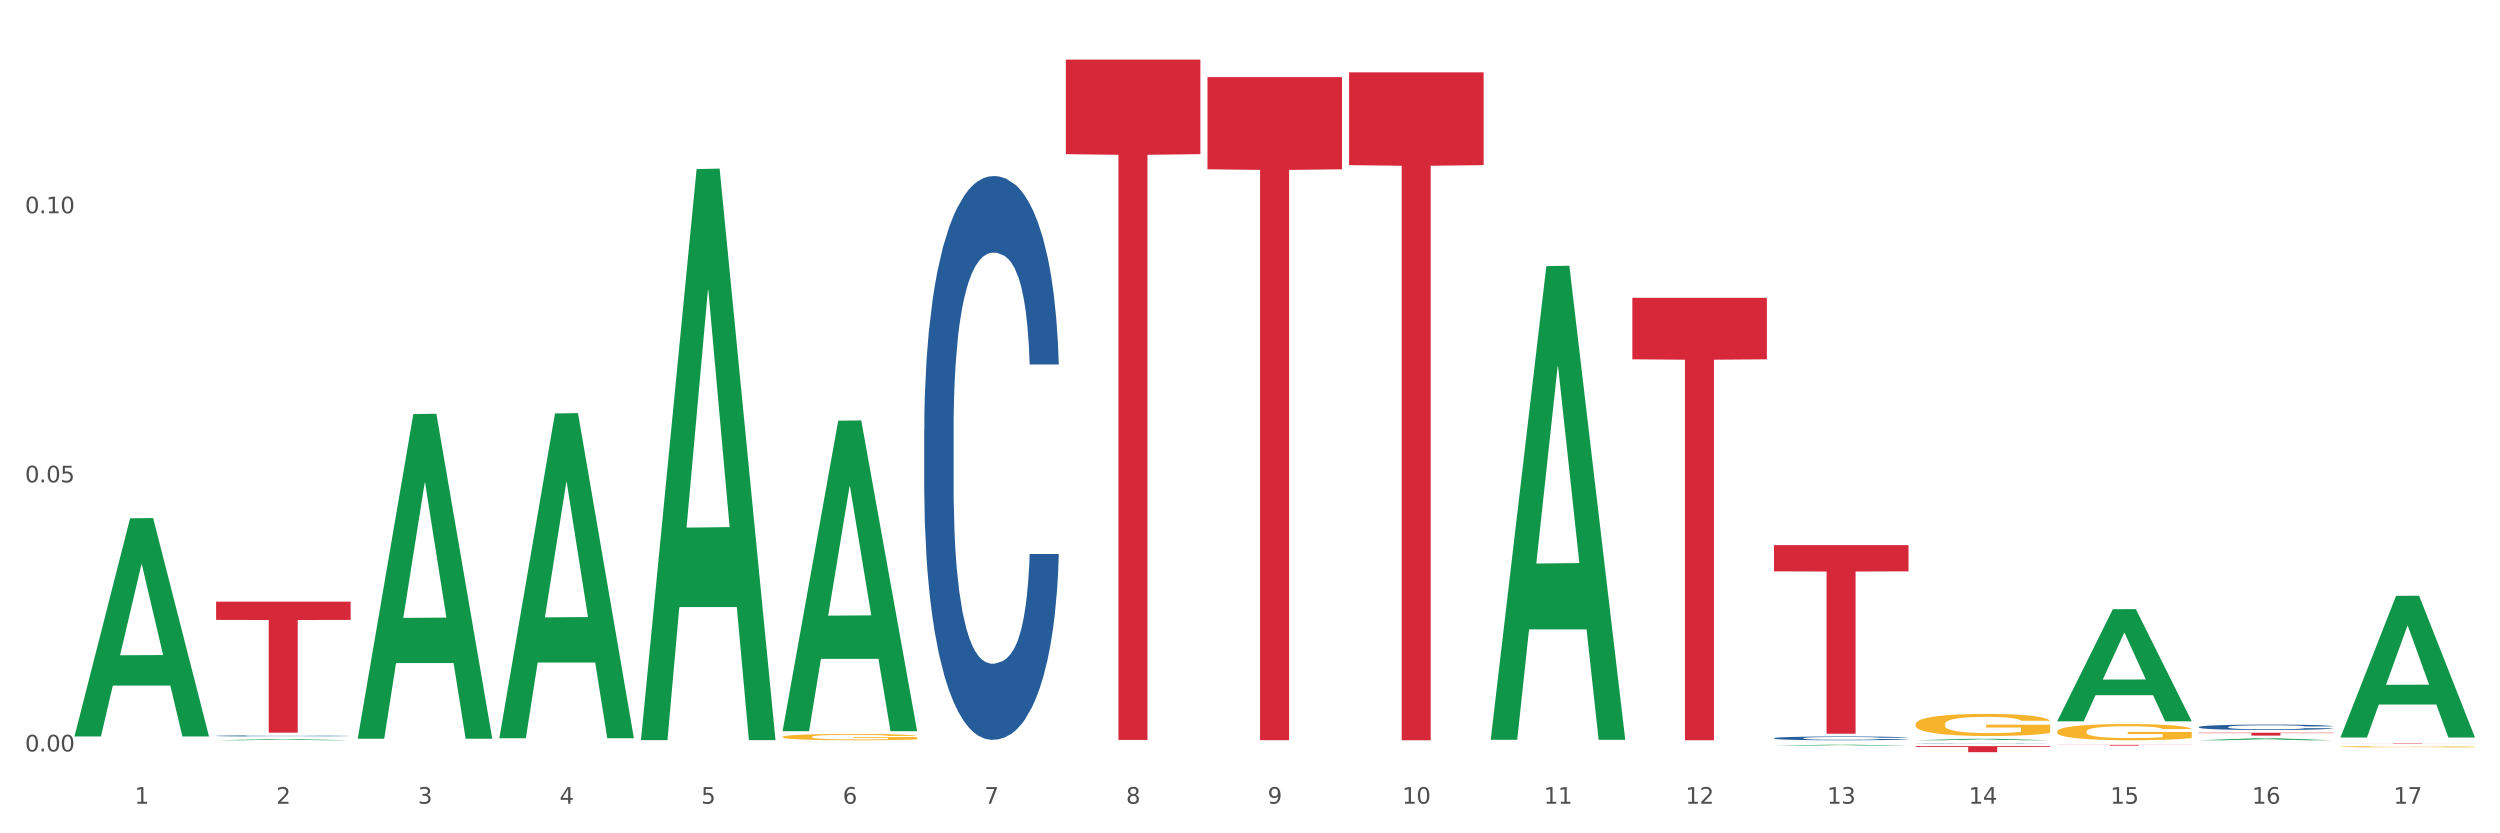
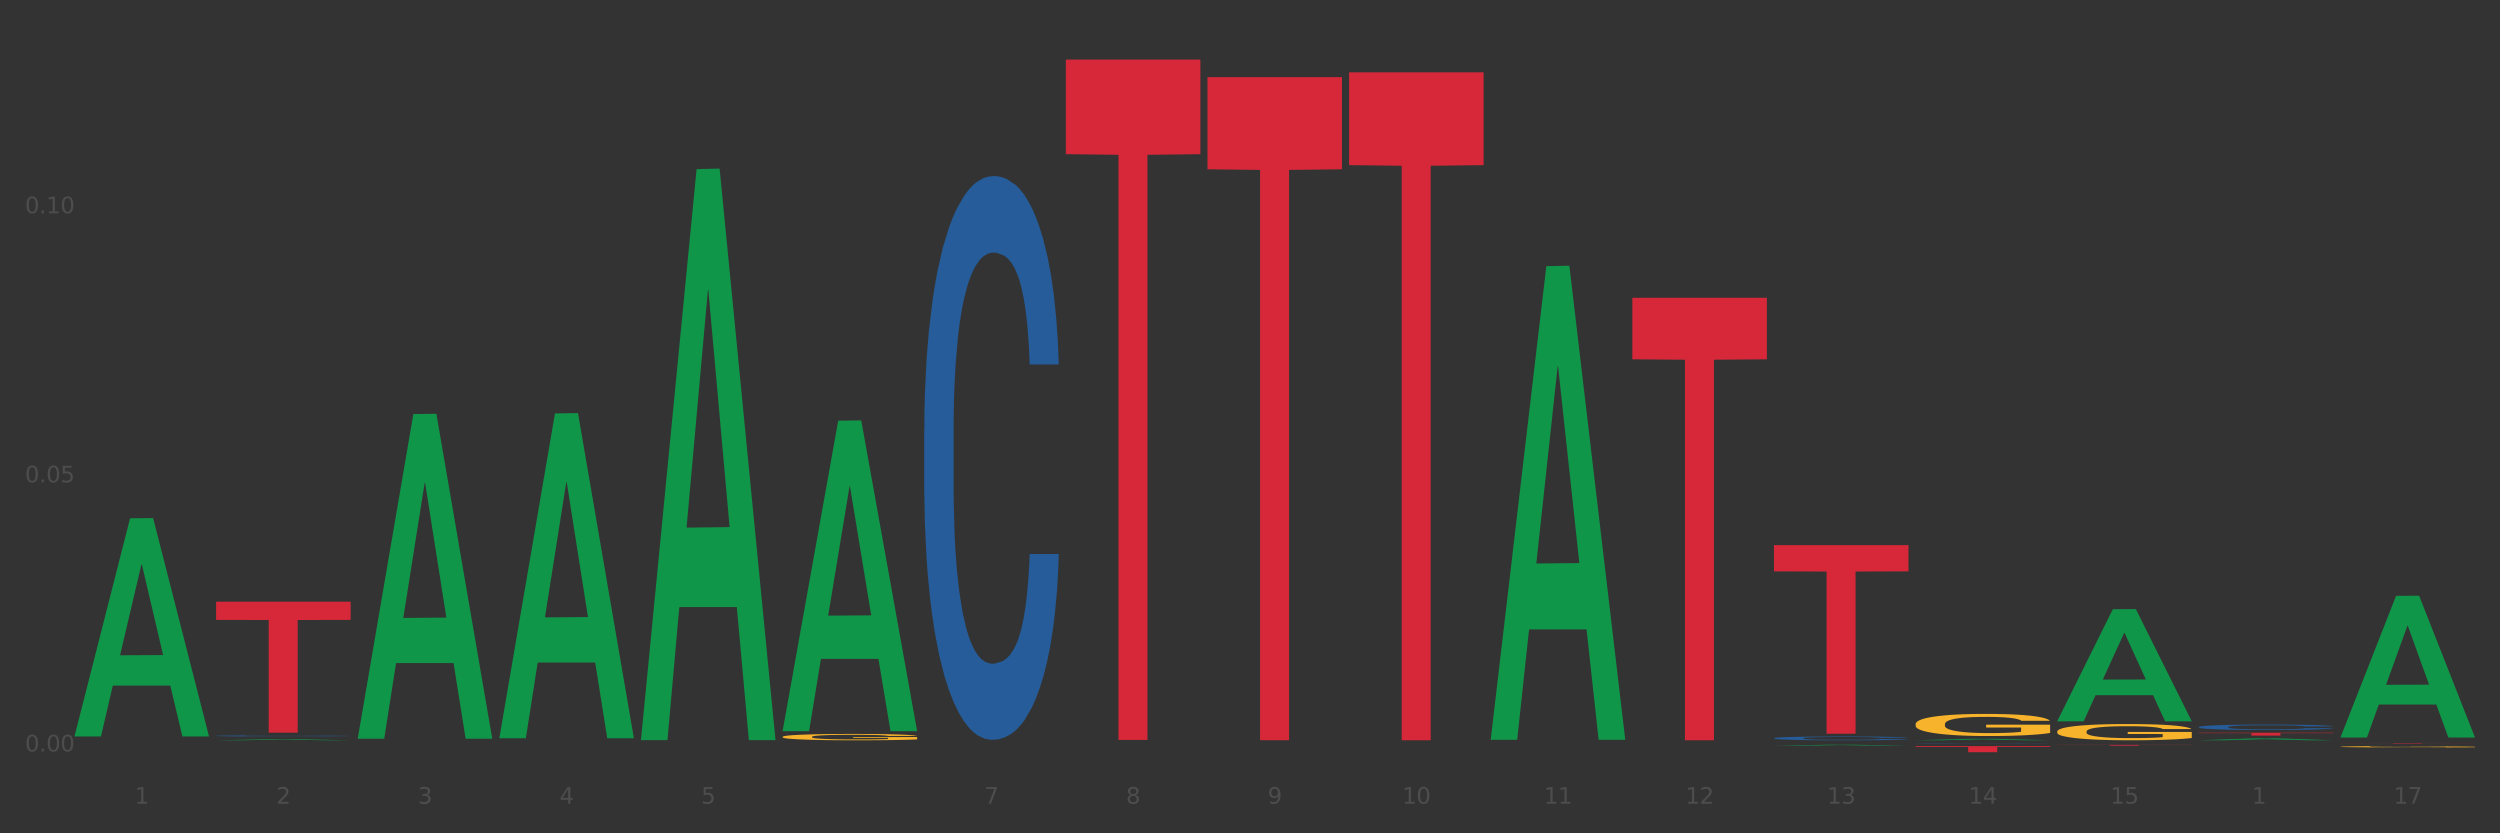
<svg xmlns="http://www.w3.org/2000/svg" xmlns:xlink="http://www.w3.org/1999/xlink" width="1080pt" height="360pt" viewBox="0 0 1080 360" version="1.1">
  <rect x="0" y="0" width="1080" height="360" fill="#333333" stroke="none" />
  <defs>
    <style type="text/css">*{stroke-linejoin: round; stroke-linecap: butt}</style>
  </defs>
  <g id="figure_1">
    <g id="patch_1">
-       <path d="M 0 360  L 1080 360  L 1080 0  L 0 0  z " style="fill: #ffffff; stroke: #ffffff; stroke-linejoin: miter" />
-     </g>
+       </g>
    <g id="axes_1">
      <g id="matplotlib.axis_1">
        <g id="xtick_1">
          <g id="text_1">
            <g style="fill: #4d4d4d" transform="translate(58.182 347.204) scale(0.096 -0.096)">
              <defs>
                <path id="DejaVuSans-31" d="M 794 531  L 1825 531  L 1825 4091  L 703 3866  L 703 4441  L 1819 4666  L 2450 4666  L 2450 531  L 3481 531  L 3481 0  L 794 0  L 794 531  z " transform="scale(0.016)" />
              </defs>
              <use xlink:href="#DejaVuSans-31" />
            </g>
          </g>
        </g>
        <g id="xtick_2">
          <g id="text_2">
            <g style="fill: #4d4d4d" transform="translate(119.364 347.204) scale(0.096 -0.096)">
              <defs>
                <path id="DejaVuSans-32" d="M 1228 531  L 3431 531  L 3431 0  L 469 0  L 469 531  Q 828 903 1448 1529  Q 2069 2156 2228 2338  Q 2531 2678 2651 2914  Q 2772 3150 2772 3378  Q 2772 3750 2511 3984  Q 2250 4219 1831 4219  Q 1534 4219 1204 4116  Q 875 4013 500 3803  L 500 4441  Q 881 4594 1212 4672  Q 1544 4750 1819 4750  Q 2544 4750 2975 4387  Q 3406 4025 3406 3419  Q 3406 3131 3298 2873  Q 3191 2616 2906 2266  Q 2828 2175 2409 1742  Q 1991 1309 1228 531  z " transform="scale(0.016)" />
              </defs>
              <use xlink:href="#DejaVuSans-32" />
            </g>
          </g>
        </g>
        <g id="xtick_3">
          <g id="text_3">
            <g style="fill: #4d4d4d" transform="translate(180.545 347.204) scale(0.096 -0.096)">
              <defs>
                <path id="DejaVuSans-33" d="M 2597 2516  Q 3050 2419 3304 2112  Q 3559 1806 3559 1356  Q 3559 666 3084 287  Q 2609 -91 1734 -91  Q 1441 -91 1130 -33  Q 819 25 488 141  L 488 750  Q 750 597 1062 519  Q 1375 441 1716 441  Q 2309 441 2620 675  Q 2931 909 2931 1356  Q 2931 1769 2642 2001  Q 2353 2234 1838 2234  L 1294 2234  L 1294 2753  L 1863 2753  Q 2328 2753 2575 2939  Q 2822 3125 2822 3475  Q 2822 3834 2567 4026  Q 2313 4219 1838 4219  Q 1578 4219 1281 4162  Q 984 4106 628 3988  L 628 4550  Q 988 4650 1302 4700  Q 1616 4750 1894 4750  Q 2613 4750 3031 4423  Q 3450 4097 3450 3541  Q 3450 3153 3228 2886  Q 3006 2619 2597 2516  z " transform="scale(0.016)" />
              </defs>
              <use xlink:href="#DejaVuSans-33" />
            </g>
          </g>
        </g>
        <g id="xtick_4">
          <g id="text_4">
            <g style="fill: #4d4d4d" transform="translate(241.726 347.204) scale(0.096 -0.096)">
              <defs>
                <path id="DejaVuSans-34" d="M 2419 4116  L 825 1625  L 2419 1625  L 2419 4116  z M 2253 4666  L 3047 4666  L 3047 1625  L 3713 1625  L 3713 1100  L 3047 1100  L 3047 0  L 2419 0  L 2419 1100  L 313 1100  L 313 1709  L 2253 4666  z " transform="scale(0.016)" />
              </defs>
              <use xlink:href="#DejaVuSans-34" />
            </g>
          </g>
        </g>
        <g id="xtick_5">
          <g id="text_5">
            <g style="fill: #4d4d4d" transform="translate(302.908 347.204) scale(0.096 -0.096)">
              <defs>
                <path id="DejaVuSans-35" d="M 691 4666  L 3169 4666  L 3169 4134  L 1269 4134  L 1269 2991  Q 1406 3038 1543 3061  Q 1681 3084 1819 3084  Q 2600 3084 3056 2656  Q 3513 2228 3513 1497  Q 3513 744 3044 326  Q 2575 -91 1722 -91  Q 1428 -91 1123 -41  Q 819 9 494 109  L 494 744  Q 775 591 1075 516  Q 1375 441 1709 441  Q 2250 441 2565 725  Q 2881 1009 2881 1497  Q 2881 1984 2565 2268  Q 2250 2553 1709 2553  Q 1456 2553 1204 2497  Q 953 2441 691 2322  L 691 4666  z " transform="scale(0.016)" />
              </defs>
              <use xlink:href="#DejaVuSans-35" />
            </g>
          </g>
        </g>
        <g id="xtick_6">
          <g id="text_6">
            <g style="fill: #4d4d4d" transform="translate(364.089 347.204) scale(0.096 -0.096)">
              <defs>
-                 <path id="DejaVuSans-36" d="M 2113 2584  Q 1688 2584 1439 2293  Q 1191 2003 1191 1497  Q 1191 994 1439 701  Q 1688 409 2113 409  Q 2538 409 2786 701  Q 3034 994 3034 1497  Q 3034 2003 2786 2293  Q 2538 2584 2113 2584  z M 3366 4563  L 3366 3988  Q 3128 4100 2886 4159  Q 2644 4219 2406 4219  Q 1781 4219 1451 3797  Q 1122 3375 1075 2522  Q 1259 2794 1537 2939  Q 1816 3084 2150 3084  Q 2853 3084 3261 2657  Q 3669 2231 3669 1497  Q 3669 778 3244 343  Q 2819 -91 2113 -91  Q 1303 -91 875 529  Q 447 1150 447 2328  Q 447 3434 972 4092  Q 1497 4750 2381 4750  Q 2619 4750 2861 4703  Q 3103 4656 3366 4563  z " transform="scale(0.016)" />
-               </defs>
+                 </defs>
              <use xlink:href="#DejaVuSans-36" />
            </g>
          </g>
        </g>
        <g id="xtick_7">
          <g id="text_7">
            <g style="fill: #4d4d4d" transform="translate(425.271 347.204) scale(0.096 -0.096)">
              <defs>
                <path id="DejaVuSans-37" d="M 525 4666  L 3525 4666  L 3525 4397  L 1831 0  L 1172 0  L 2766 4134  L 525 4134  L 525 4666  z " transform="scale(0.016)" />
              </defs>
              <use xlink:href="#DejaVuSans-37" />
            </g>
          </g>
        </g>
        <g id="xtick_8">
          <g id="text_8">
            <g style="fill: #4d4d4d" transform="translate(486.452 347.204) scale(0.096 -0.096)">
              <defs>
                <path id="DejaVuSans-38" d="M 2034 2216  Q 1584 2216 1326 1975  Q 1069 1734 1069 1313  Q 1069 891 1326 650  Q 1584 409 2034 409  Q 2484 409 2743 651  Q 3003 894 3003 1313  Q 3003 1734 2745 1975  Q 2488 2216 2034 2216  z M 1403 2484  Q 997 2584 770 2862  Q 544 3141 544 3541  Q 544 4100 942 4425  Q 1341 4750 2034 4750  Q 2731 4750 3128 4425  Q 3525 4100 3525 3541  Q 3525 3141 3298 2862  Q 3072 2584 2669 2484  Q 3125 2378 3379 2068  Q 3634 1759 3634 1313  Q 3634 634 3220 271  Q 2806 -91 2034 -91  Q 1263 -91 848 271  Q 434 634 434 1313  Q 434 1759 690 2068  Q 947 2378 1403 2484  z M 1172 3481  Q 1172 3119 1398 2916  Q 1625 2713 2034 2713  Q 2441 2713 2670 2916  Q 2900 3119 2900 3481  Q 2900 3844 2670 4047  Q 2441 4250 2034 4250  Q 1625 4250 1398 4047  Q 1172 3844 1172 3481  z " transform="scale(0.016)" />
              </defs>
              <use xlink:href="#DejaVuSans-38" />
            </g>
          </g>
        </g>
        <g id="xtick_9">
          <g id="text_9">
            <g style="fill: #4d4d4d" transform="translate(547.634 347.204) scale(0.096 -0.096)">
              <defs>
                <path id="DejaVuSans-39" d="M 703 97  L 703 672  Q 941 559 1184 500  Q 1428 441 1663 441  Q 2288 441 2617 861  Q 2947 1281 2994 2138  Q 2813 1869 2534 1725  Q 2256 1581 1919 1581  Q 1219 1581 811 2004  Q 403 2428 403 3163  Q 403 3881 828 4315  Q 1253 4750 1959 4750  Q 2769 4750 3195 4129  Q 3622 3509 3622 2328  Q 3622 1225 3098 567  Q 2575 -91 1691 -91  Q 1453 -91 1209 -44  Q 966 3 703 97  z M 1959 2075  Q 2384 2075 2632 2365  Q 2881 2656 2881 3163  Q 2881 3666 2632 3958  Q 2384 4250 1959 4250  Q 1534 4250 1286 3958  Q 1038 3666 1038 3163  Q 1038 2656 1286 2365  Q 1534 2075 1959 2075  z " transform="scale(0.016)" />
              </defs>
              <use xlink:href="#DejaVuSans-39" />
            </g>
          </g>
        </g>
        <g id="xtick_10">
          <g id="text_10">
            <g style="fill: #4d4d4d" transform="translate(605.761 347.204) scale(0.096 -0.096)">
              <defs>
                <path id="DejaVuSans-30" d="M 2034 4250  Q 1547 4250 1301 3770  Q 1056 3291 1056 2328  Q 1056 1369 1301 889  Q 1547 409 2034 409  Q 2525 409 2770 889  Q 3016 1369 3016 2328  Q 3016 3291 2770 3770  Q 2525 4250 2034 4250  z M 2034 4750  Q 2819 4750 3233 4129  Q 3647 3509 3647 2328  Q 3647 1150 3233 529  Q 2819 -91 2034 -91  Q 1250 -91 836 529  Q 422 1150 422 2328  Q 422 3509 836 4129  Q 1250 4750 2034 4750  z " transform="scale(0.016)" />
              </defs>
              <use xlink:href="#DejaVuSans-31" />
              <use xlink:href="#DejaVuSans-30" transform="translate(63.623 0)" />
            </g>
          </g>
        </g>
        <g id="xtick_11">
          <g id="text_11">
            <g style="fill: #4d4d4d" transform="translate(666.942 347.204) scale(0.096 -0.096)">
              <use xlink:href="#DejaVuSans-31" />
              <use xlink:href="#DejaVuSans-31" transform="translate(63.623 0)" />
            </g>
          </g>
        </g>
        <g id="xtick_12">
          <g id="text_12">
            <g style="fill: #4d4d4d" transform="translate(728.124 347.204) scale(0.096 -0.096)">
              <use xlink:href="#DejaVuSans-31" />
              <use xlink:href="#DejaVuSans-32" transform="translate(63.623 0)" />
            </g>
          </g>
        </g>
        <g id="xtick_13">
          <g id="text_13">
            <g style="fill: #4d4d4d" transform="translate(789.305 347.204) scale(0.096 -0.096)">
              <use xlink:href="#DejaVuSans-31" />
              <use xlink:href="#DejaVuSans-33" transform="translate(63.623 0)" />
            </g>
          </g>
        </g>
        <g id="xtick_14">
          <g id="text_14">
            <g style="fill: #4d4d4d" transform="translate(850.487 347.204) scale(0.096 -0.096)">
              <use xlink:href="#DejaVuSans-31" />
              <use xlink:href="#DejaVuSans-34" transform="translate(63.623 0)" />
            </g>
          </g>
        </g>
        <g id="xtick_15">
          <g id="text_15">
            <g style="fill: #4d4d4d" transform="translate(911.668 347.204) scale(0.096 -0.096)">
              <use xlink:href="#DejaVuSans-31" />
              <use xlink:href="#DejaVuSans-35" transform="translate(63.623 0)" />
            </g>
          </g>
        </g>
        <g id="xtick_16">
          <g id="text_16">
            <g style="fill: #4d4d4d" transform="translate(972.849 347.204) scale(0.096 -0.096)">
              <use xlink:href="#DejaVuSans-31" />
              <use xlink:href="#DejaVuSans-36" transform="translate(63.623 0)" />
            </g>
          </g>
        </g>
        <g id="xtick_17">
          <g id="text_17">
            <g style="fill: #4d4d4d" transform="translate(1034.031 347.204) scale(0.096 -0.096)">
              <use xlink:href="#DejaVuSans-31" />
              <use xlink:href="#DejaVuSans-37" transform="translate(63.623 0)" />
            </g>
          </g>
        </g>
        <g id="xtick_18" />
        <g id="xtick_19" />
        <g id="xtick_20" />
        <g id="xtick_21" />
        <g id="xtick_22" />
        <g id="xtick_23" />
        <g id="xtick_24" />
        <g id="xtick_25" />
        <g id="xtick_26" />
        <g id="xtick_27" />
        <g id="xtick_28" />
        <g id="xtick_29" />
        <g id="xtick_30" />
        <g id="xtick_31" />
        <g id="xtick_32" />
        <g id="xtick_33" />
      </g>
      <g id="matplotlib.axis_2">
        <g id="ytick_1">
          <g id="text_18">
            <g style="fill: #4d4d4d" transform="translate(10.8 324.628) scale(0.096 -0.096)">
              <defs>
                <path id="DejaVuSans-2e" d="M 684 794  L 1344 794  L 1344 0  L 684 0  L 684 794  z " transform="scale(0.016)" />
              </defs>
              <use xlink:href="#DejaVuSans-30" />
              <use xlink:href="#DejaVuSans-2e" transform="translate(63.623 0)" />
              <use xlink:href="#DejaVuSans-30" transform="translate(95.41 0)" />
              <use xlink:href="#DejaVuSans-30" transform="translate(159.033 0)" />
            </g>
          </g>
        </g>
        <g id="ytick_2">
          <g id="text_19">
            <g style="fill: #4d4d4d" transform="translate(10.8 208.379) scale(0.096 -0.096)">
              <use xlink:href="#DejaVuSans-30" />
              <use xlink:href="#DejaVuSans-2e" transform="translate(63.623 0)" />
              <use xlink:href="#DejaVuSans-30" transform="translate(95.41 0)" />
              <use xlink:href="#DejaVuSans-35" transform="translate(159.033 0)" />
            </g>
          </g>
        </g>
        <g id="ytick_3">
          <g id="text_20">
            <g style="fill: #4d4d4d" transform="translate(10.8 92.131) scale(0.096 -0.096)">
              <use xlink:href="#DejaVuSans-30" />
              <use xlink:href="#DejaVuSans-2e" transform="translate(63.623 0)" />
              <use xlink:href="#DejaVuSans-31" transform="translate(95.41 0)" />
              <use xlink:href="#DejaVuSans-30" transform="translate(159.033 0)" />
            </g>
          </g>
        </g>
        <g id="ytick_4" />
        <g id="ytick_5" />
        <g id="ytick_6" />
      </g>
      <g id="PolyCollection_1">
        <path d="M 32.175 317.978  L 32.235 317.889  L 56.203 223.898  L 66.15 223.81  L 90.297 318.155  L 78.793 318.155  L 73.58 296.186  L 48.833 296.186  L 48.653 296.54  L 43.62 318.155  L 32.175 318.155  L 32.175 317.978  L 51.949 283.075  L 70.464 282.986  L 61.296 243.919  L 61.176 243.742  L 61.056 244.008  L 51.889 282.986  L 51.949 283.075  L 32.175 317.978  z " clip-path="url(#p4efbfcfd0c)" style="fill: #109648" />
        <path d="M 1011.078 320.981  L 1069.2 320.981  L 1069.2 321.006  L 1046.337 321.006  L 1046.337 321.163  L 1033.803 321.163  L 1033.803 321.006  L 1011.078 321.006  L 1011.078 320.981  L 1011.078 320.981  z " clip-path="url(#p4efbfcfd0c)" style="fill: #d62839" />
        <path d="M 399.263 185.488  L 399.332 185.266  L 399.332 179.037  L 399.538 170.584  L 400.294 155.013  L 401.256 143.223  L 402.905 129.431  L 403.798 123.648  L 404.966 117.197  L 407.37 106.741  L 410.118 97.843  L 412.042 92.95  L 413.485 89.835  L 416.714 84.274  L 418.569 81.827  L 420.493 79.825  L 422.141 78.49  L 424.89 76.933  L 427.088 76.266  L 429.63 76.043  L 431.76 76.266  L 434.577 77.156  L 438.699 79.825  L 440.279 81.382  L 442.409 84.052  L 444.607 87.611  L 446.393 91.17  L 448.455 96.286  L 450.584 102.96  L 452.645 111.413  L 454.088 119.199  L 455.256 127.429  L 456.287 137.439  L 457.042 148.339  L 457.386 157.46  L 444.813 157.46  L 444.47 149.229  L 443.783 140.331  L 443.096 134.325  L 442.34 129.431  L 441.172 123.87  L 440.142 120.311  L 438.424 116.084  L 436.844 113.415  L 435.538 111.858  L 433.958 110.523  L 430.592 109.188  L 428.187 109.188  L 426.676 109.633  L 424.821 110.746  L 423.241 112.303  L 421.386 114.972  L 419.943 117.864  L 418.5 121.646  L 417.676 124.315  L 416.439 129.209  L 415.615 133.213  L 414.515 140.109  L 413.897 145.003  L 412.798 157.682  L 412.317 167.025  L 412.111 173.476  L 411.973 180.594  L 411.973 215.297  L 412.386 230.868  L 412.729 237.541  L 413.279 245.105  L 414.309 254.892  L 415.821 264.458  L 417.401 271.354  L 418.706 275.58  L 419.943 278.694  L 421.18 281.141  L 422.691 283.366  L 423.928 284.701  L 425.783 286.035  L 427.981 286.703  L 429.699 286.703  L 433.203 285.59  L 434.783 284.478  L 436.294 282.921  L 437.943 280.474  L 439.248 277.805  L 440.004 275.803  L 441.241 271.576  L 442.203 267.127  L 443.027 262.011  L 443.577 257.562  L 444.195 250.888  L 444.676 243.325  L 444.813 239.321  L 457.386 239.321  L 457.111 247.329  L 456.63 255.115  L 455.668 265.57  L 454.913 271.576  L 453.745 278.917  L 452.508 285.145  L 450.79 292.041  L 449.21 297.158  L 447.561 301.607  L 445.775 305.611  L 442.546 311.172  L 441.378 312.729  L 438.905 315.399  L 436.981 316.956  L 434.164 318.513  L 431.279 319.403  L 428.256 319.625  L 425.577 319.18  L 422.622 317.845  L 420.767 316.511  L 418.706 314.509  L 416.302 311.394  L 414.035 307.613  L 411.905 303.164  L 409.912 298.048  L 408.057 292.264  L 405.653 282.699  L 403.867 273.356  L 402.561 264.68  L 401.668 257.339  L 400.775 247.997  L 400.294 241.545  L 399.538 225.974  L 399.263 211.515  L 399.263 185.488  z " clip-path="url(#p4efbfcfd0c)" style="fill: #255c99" />
        <path d="M 93.356 317.897  L 93.425 317.897  L 93.425 317.885  L 93.631 317.868  L 94.387 317.838  L 95.349 317.815  L 96.998 317.789  L 97.891 317.777  L 99.059 317.765  L 101.463 317.745  L 104.211 317.728  L 106.135 317.718  L 107.578 317.712  L 110.807 317.701  L 112.662 317.697  L 114.585 317.693  L 116.234 317.69  L 118.982 317.687  L 121.181 317.686  L 123.723 317.685  L 125.853 317.686  L 128.67 317.688  L 132.792 317.693  L 134.372 317.696  L 136.502 317.701  L 138.7 317.708  L 140.486 317.715  L 142.547 317.725  L 144.677 317.737  L 146.738 317.754  L 148.181 317.769  L 149.349 317.785  L 150.38 317.804  L 151.135 317.825  L 151.479 317.843  L 138.906 317.843  L 138.563 317.827  L 137.876 317.81  L 137.189 317.798  L 136.433 317.789  L 135.265 317.778  L 134.234 317.771  L 132.517 317.763  L 130.937 317.758  L 129.631 317.755  L 128.051 317.752  L 124.685 317.75  L 122.28 317.75  L 120.769 317.75  L 118.914 317.753  L 117.334 317.756  L 115.479 317.761  L 114.036 317.766  L 112.593 317.774  L 111.769 317.779  L 110.532 317.788  L 109.708 317.796  L 108.608 317.809  L 107.99 317.819  L 106.891 317.843  L 106.41 317.861  L 106.204 317.874  L 106.066 317.888  L 106.066 317.955  L 106.479 317.985  L 106.822 317.998  L 107.372 318.012  L 108.402 318.031  L 109.914 318.05  L 111.494 318.063  L 112.799 318.071  L 114.036 318.077  L 115.273 318.082  L 116.784 318.087  L 118.021 318.089  L 119.876 318.092  L 122.074 318.093  L 123.792 318.093  L 127.295 318.091  L 128.876 318.089  L 130.387 318.086  L 132.036 318.081  L 133.341 318.076  L 134.097 318.072  L 135.334 318.064  L 136.296 318.055  L 137.12 318.045  L 137.67 318.037  L 138.288 318.024  L 138.769 318.009  L 138.906 318.001  L 151.479 318.001  L 151.204 318.017  L 150.723 318.032  L 149.761 318.052  L 149.005 318.064  L 147.838 318.078  L 146.601 318.09  L 144.883 318.103  L 143.303 318.113  L 141.654 318.122  L 139.868 318.13  L 136.639 318.14  L 135.471 318.143  L 132.998 318.149  L 131.074 318.152  L 128.257 318.155  L 125.372 318.156  L 122.349 318.157  L 119.669 318.156  L 116.715 318.153  L 114.86 318.151  L 112.799 318.147  L 110.395 318.141  L 108.127 318.133  L 105.998 318.125  L 104.005 318.115  L 102.15 318.104  L 99.746 318.085  L 97.959 318.067  L 96.654 318.05  L 95.761 318.036  L 94.868 318.018  L 94.387 318.006  L 93.631 317.975  L 93.356 317.948  L 93.356 317.897  z " clip-path="url(#p4efbfcfd0c)" style="fill: #255c99" />
        <path d="M 338.082 318.329  L 338.151 318.327  L 338.151 318.237  L 338.288 318.16  L 338.974 317.972  L 340.003 317.818  L 340.758 317.735  L 341.513 317.668  L 342.405 317.6  L 343.503 317.53  L 345.493 317.428  L 346.728 317.376  L 348.238 317.321  L 350.983 317.241  L 352.973 317.196  L 355.032 317.159  L 358.394 317.114  L 360.59 317.094  L 362.923 317.079  L 365.737 317.069  L 367.864 317.066  L 372.53 317.074  L 376.51 317.096  L 378.431 317.114  L 380.902 317.144  L 382.206 317.164  L 384.333 317.203  L 386.529 317.256  L 388.038 317.301  L 390.303 317.386  L 392.019 317.471  L 393.597 317.575  L 394.42 317.648  L 395.038 317.715  L 395.587 317.793  L 396.136 317.915  L 383.784 317.915  L 383.304 317.828  L 382.549 317.745  L 381.451 317.665  L 380.49 317.615  L 378.843 317.553  L 377.334 317.513  L 375.755 317.483  L 373.834 317.458  L 372.324 317.446  L 370.197 317.436  L 366.011 317.438  L 363.198 317.458  L 361.276 317.483  L 360.041 317.506  L 358.943 317.53  L 357.708 317.565  L 356.267 317.618  L 355.237 317.665  L 354.208 317.725  L 353.385 317.785  L 352.63 317.855  L 352.012 317.93  L 351.532 318.007  L 351.12 318.102  L 350.777 318.259  L 350.777 318.601  L 350.914 318.679  L 351.257 318.781  L 351.669 318.859  L 352.355 318.951  L 352.973 319.013  L 354.139 319.103  L 355.443 319.178  L 356.473 319.225  L 357.502 319.265  L 359.286 319.32  L 361.276 319.365  L 362.992 319.393  L 365.325 319.418  L 366.903 319.428  L 368.276 319.433  L 371.638 319.433  L 374.04 319.425  L 376.716 319.408  L 378.775 319.385  L 380.49 319.358  L 382.412 319.313  L 383.647 319.27  L 383.647 318.749  L 368.55 318.746  L 368.55 318.399  L 396.204 318.399  L 396.204 319.418  L 395.038 319.47  L 393.734 319.518  L 392.362 319.56  L 390.303 319.612  L 387.833 319.662  L 385.637 319.697  L 383.304 319.727  L 380.559 319.755  L 376.99 319.78  L 374.795 319.79  L 372.05 319.797  L 368.824 319.8  L 366.011 319.795  L 363.266 319.782  L 360.384 319.76  L 357.571 319.727  L 355.443 319.695  L 353.316 319.655  L 351.052 319.602  L 349.267 319.552  L 347.895 319.508  L 346.385 319.45  L 344.738 319.375  L 343.503 319.308  L 342.405 319.238  L 341.239 319.148  L 340.415 319.071  L 339.592 318.973  L 339.111 318.901  L 338.562 318.789  L 338.151 318.631  L 338.082 318.329  z " clip-path="url(#p4efbfcfd0c)" style="fill: #f7b32b" />
        <path d="M 1011.078 322.594  L 1011.146 322.593  L 1011.146 322.575  L 1011.284 322.56  L 1011.97 322.523  L 1012.999 322.493  L 1013.754 322.476  L 1014.509 322.463  L 1015.401 322.45  L 1016.499 322.436  L 1018.489 322.416  L 1019.724 322.405  L 1021.234 322.395  L 1023.978 322.379  L 1025.969 322.37  L 1028.027 322.363  L 1031.39 322.354  L 1033.585 322.35  L 1035.919 322.347  L 1038.732 322.345  L 1040.859 322.344  L 1045.526 322.346  L 1049.506 322.35  L 1051.427 322.354  L 1053.897 322.36  L 1055.201 322.364  L 1057.328 322.371  L 1059.524 322.382  L 1061.034 322.391  L 1063.299 322.407  L 1065.014 322.424  L 1066.592 322.445  L 1067.416 322.459  L 1068.033 322.472  L 1068.582 322.488  L 1069.131 322.512  L 1056.78 322.512  L 1056.299 322.495  L 1055.544 322.478  L 1054.446 322.463  L 1053.486 322.453  L 1051.839 322.44  L 1050.329 322.433  L 1048.751 322.427  L 1046.829 322.422  L 1045.32 322.419  L 1043.192 322.417  L 1039.007 322.418  L 1036.193 322.422  L 1034.272 322.427  L 1033.037 322.431  L 1031.939 322.436  L 1030.703 322.443  L 1029.262 322.453  L 1028.233 322.463  L 1027.204 322.474  L 1026.38 322.486  L 1025.625 322.5  L 1025.008 322.515  L 1024.527 322.53  L 1024.116 322.549  L 1023.773 322.58  L 1023.773 322.647  L 1023.91 322.663  L 1024.253 322.683  L 1024.665 322.698  L 1025.351 322.716  L 1025.969 322.729  L 1027.135 322.746  L 1028.439 322.761  L 1029.468 322.771  L 1030.498 322.778  L 1032.282 322.789  L 1034.272 322.798  L 1035.987 322.804  L 1038.32 322.809  L 1039.899 322.811  L 1041.271 322.811  L 1044.634 322.811  L 1047.035 322.81  L 1049.712 322.807  L 1051.77 322.802  L 1053.486 322.797  L 1055.407 322.788  L 1056.642 322.779  L 1056.642 322.676  L 1041.546 322.676  L 1041.546 322.607  L 1069.2 322.607  L 1069.2 322.809  L 1068.033 322.819  L 1066.73 322.828  L 1065.357 322.837  L 1063.299 322.847  L 1060.828 322.857  L 1058.632 322.864  L 1056.299 322.87  L 1053.554 322.875  L 1049.986 322.88  L 1047.79 322.882  L 1045.045 322.883  L 1041.82 322.884  L 1039.007 322.883  L 1036.262 322.88  L 1033.38 322.876  L 1030.566 322.87  L 1028.439 322.863  L 1026.312 322.855  L 1024.047 322.845  L 1022.263 322.835  L 1020.891 322.826  L 1019.381 322.815  L 1017.734 322.8  L 1016.499 322.787  L 1015.401 322.773  L 1014.234 322.755  L 1013.411 322.74  L 1012.587 322.721  L 1012.107 322.707  L 1011.558 322.684  L 1011.146 322.653  L 1011.078 322.594  z " clip-path="url(#p4efbfcfd0c)" style="fill: #f7b32b" />
        <path d="M 888.715 316.026  L 888.783 316.02  L 888.783 315.789  L 888.921 315.591  L 889.607 315.11  L 890.636 314.713  L 891.391 314.502  L 892.146 314.329  L 893.038 314.156  L 894.136 313.976  L 896.126 313.714  L 897.361 313.579  L 898.871 313.438  L 901.616 313.233  L 903.606 313.118  L 905.664 313.022  L 909.027 312.906  L 911.223 312.855  L 913.556 312.817  L 916.369 312.791  L 918.497 312.785  L 923.163 312.804  L 927.143 312.861  L 929.064 312.906  L 931.535 312.983  L 932.838 313.034  L 934.966 313.137  L 937.162 313.272  L 938.671 313.387  L 940.936 313.605  L 942.651 313.822  L 944.23 314.092  L 945.053 314.277  L 945.671 314.45  L 946.22 314.649  L 946.769 314.963  L 934.417 314.963  L 933.936 314.739  L 933.182 314.527  L 932.084 314.322  L 931.123 314.194  L 929.476 314.034  L 927.966 313.931  L 926.388 313.854  L 924.467 313.79  L 922.957 313.758  L 920.83 313.733  L 916.644 313.739  L 913.83 313.79  L 911.909 313.854  L 910.674 313.912  L 909.576 313.976  L 908.341 314.066  L 906.899 314.2  L 905.87 314.322  L 904.841 314.476  L 904.017 314.63  L 903.263 314.809  L 902.645 315.001  L 902.165 315.2  L 901.753 315.443  L 901.41 315.847  L 901.41 316.725  L 901.547 316.923  L 901.89 317.186  L 902.302 317.384  L 902.988 317.621  L 903.606 317.782  L 904.772 318.012  L 906.076 318.204  L 907.105 318.326  L 908.135 318.429  L 909.919 318.57  L 911.909 318.685  L 913.624 318.755  L 915.958 318.819  L 917.536 318.845  L 918.908 318.858  L 922.271 318.858  L 924.672 318.839  L 927.349 318.794  L 929.407 318.736  L 931.123 318.666  L 933.044 318.55  L 934.279 318.441  L 934.279 317.103  L 919.183 317.096  L 919.183 316.206  L 946.837 316.206  L 946.837 318.819  L 945.671 318.954  L 944.367 319.076  L 942.994 319.185  L 940.936 319.319  L 938.465 319.447  L 936.269 319.537  L 933.936 319.614  L 931.191 319.684  L 927.623 319.748  L 925.427 319.774  L 922.682 319.793  L 919.457 319.8  L 916.644 319.787  L 913.899 319.755  L 911.017 319.697  L 908.203 319.614  L 906.076 319.531  L 903.949 319.428  L 901.684 319.294  L 899.9 319.165  L 898.528 319.05  L 897.018 318.903  L 895.371 318.711  L 894.136 318.538  L 893.038 318.358  L 891.871 318.128  L 891.048 317.929  L 890.224 317.679  L 889.744 317.493  L 889.195 317.205  L 888.783 316.801  L 888.715 316.026  z " clip-path="url(#p4efbfcfd0c)" style="fill: #f7b32b" />
        <path d="M 827.533 312.824  L 827.602 312.816  L 827.602 312.501  L 827.739 312.231  L 828.425 311.576  L 829.455 311.035  L 830.21 310.746  L 830.964 310.511  L 831.857 310.275  L 832.954 310.03  L 834.945 309.672  L 836.18 309.489  L 837.689 309.297  L 840.434 309.018  L 842.424 308.86  L 844.483 308.729  L 847.845 308.572  L 850.041 308.502  L 852.374 308.45  L 855.188 308.415  L 857.315 308.406  L 861.981 308.433  L 865.961 308.511  L 867.883 308.572  L 870.353 308.677  L 871.657 308.747  L 873.784 308.887  L 875.98 309.07  L 877.49 309.227  L 879.754 309.524  L 881.47 309.821  L 883.048 310.188  L 883.872 310.441  L 884.489 310.677  L 885.038 310.947  L 885.587 311.375  L 873.235 311.375  L 872.755 311.069  L 872 310.781  L 870.902 310.502  L 869.941 310.327  L 868.295 310.109  L 866.785 309.969  L 865.207 309.865  L 863.285 309.777  L 861.775 309.734  L 859.648 309.699  L 855.462 309.707  L 852.649 309.777  L 850.727 309.865  L 849.492 309.943  L 848.394 310.03  L 847.159 310.153  L 845.718 310.336  L 844.689 310.502  L 843.659 310.711  L 842.836 310.921  L 842.081 311.166  L 841.464 311.427  L 840.983 311.698  L 840.571 312.03  L 840.228 312.58  L 840.228 313.776  L 840.366 314.047  L 840.709 314.405  L 841.12 314.675  L 841.807 314.999  L 842.424 315.217  L 843.591 315.531  L 844.895 315.793  L 845.924 315.959  L 846.953 316.099  L 848.737 316.291  L 850.727 316.448  L 852.443 316.544  L 854.776 316.631  L 856.354 316.666  L 857.727 316.684  L 861.089 316.684  L 863.491 316.658  L 866.167 316.596  L 868.226 316.518  L 869.941 316.422  L 871.863 316.265  L 873.098 316.116  L 873.098 314.291  L 858.001 314.283  L 858.001 313.069  L 885.656 313.069  L 885.656 316.631  L 884.489 316.815  L 883.185 316.981  L 881.813 317.129  L 879.754 317.312  L 877.284 317.487  L 875.088 317.609  L 872.755 317.714  L 870.01 317.81  L 866.442 317.897  L 864.246 317.932  L 861.501 317.958  L 858.276 317.967  L 855.462 317.95  L 852.717 317.906  L 849.835 317.827  L 847.022 317.714  L 844.895 317.6  L 842.767 317.461  L 840.503 317.277  L 838.719 317.103  L 837.346 316.946  L 835.837 316.745  L 834.19 316.483  L 832.954 316.247  L 831.857 316.003  L 830.69 315.688  L 829.867 315.418  L 829.043 315.077  L 828.563 314.824  L 828.014 314.431  L 827.602 313.881  L 827.533 312.824  z " clip-path="url(#p4efbfcfd0c)" style="fill: #f7b32b" />
        <path d="M 827.533 321.054  L 827.602 321.054  L 827.602 321.05  L 827.808 321.044  L 828.564 321.033  L 829.526 321.026  L 831.175 321.016  L 832.068 321.012  L 833.236 321.008  L 835.64 321.001  L 838.388 320.995  L 840.312 320.992  L 841.755 320.99  L 844.984 320.986  L 846.839 320.984  L 848.762 320.983  L 850.411 320.982  L 853.159 320.981  L 855.358 320.981  L 857.9 320.981  L 860.03 320.981  L 862.847 320.981  L 866.969 320.983  L 868.549 320.984  L 870.679 320.986  L 872.877 320.988  L 874.663 320.991  L 876.724 320.994  L 878.854 320.999  L 880.915 321.004  L 882.358 321.009  L 883.526 321.015  L 884.557 321.022  L 885.312 321.029  L 885.656 321.035  L 873.083 321.035  L 872.74 321.03  L 872.053 321.024  L 871.366 321.02  L 870.61 321.016  L 869.442 321.013  L 868.411 321.01  L 866.694 321.007  L 865.114 321.006  L 863.808 321.005  L 862.228 321.004  L 858.862 321.003  L 856.457 321.003  L 854.946 321.003  L 853.091 321.004  L 851.511 321.005  L 849.656 321.007  L 848.213 321.009  L 846.77 321.011  L 845.946 321.013  L 844.709 321.016  L 843.885 321.019  L 842.785 321.023  L 842.167 321.027  L 841.068 321.035  L 840.587 321.042  L 840.381 321.046  L 840.243 321.051  L 840.243 321.074  L 840.656 321.084  L 840.999 321.089  L 841.549 321.094  L 842.579 321.1  L 844.091 321.107  L 845.671 321.111  L 846.976 321.114  L 848.213 321.116  L 849.45 321.118  L 850.961 321.12  L 852.198 321.12  L 854.053 321.121  L 856.251 321.122  L 857.969 321.122  L 861.472 321.121  L 863.053 321.12  L 864.564 321.119  L 866.213 321.118  L 867.518 321.116  L 868.274 321.114  L 869.511 321.112  L 870.472 321.109  L 871.297 321.105  L 871.847 321.102  L 872.465 321.098  L 872.946 321.093  L 873.083 321.09  L 885.656 321.09  L 885.381 321.095  L 884.9 321.101  L 883.938 321.108  L 883.182 321.112  L 882.015 321.117  L 880.778 321.121  L 879.06 321.125  L 877.48 321.129  L 875.831 321.132  L 874.045 321.134  L 870.816 321.138  L 869.648 321.139  L 867.175 321.141  L 865.251 321.142  L 862.434 321.143  L 859.549 321.144  L 856.526 321.144  L 853.846 321.144  L 850.892 321.143  L 849.037 321.142  L 846.976 321.14  L 844.572 321.138  L 842.304 321.136  L 840.175 321.133  L 838.182 321.129  L 836.327 321.125  L 833.923 321.119  L 832.136 321.113  L 830.831 321.107  L 829.938 321.102  L 829.045 321.096  L 828.564 321.091  L 827.808 321.081  L 827.533 321.071  L 827.533 321.054  z " clip-path="url(#p4efbfcfd0c)" style="fill: #255c99" />
        <path d="M 93.356 259.931  L 151.479 259.931  L 151.479 267.793  L 128.615 267.846  L 128.615 316.505  L 116.082 316.505  L 116.082 267.846  L 93.356 267.793  L 93.356 259.984  L 93.356 259.931  z " clip-path="url(#p4efbfcfd0c)" style="fill: #d62839" />
        <path d="M 521.626 33.331  L 579.749 33.331  L 579.749 73.136  L 556.885 73.405  L 556.885 319.768  L 544.352 319.768  L 544.352 73.405  L 521.626 73.136  L 521.626 33.6  L 521.626 33.331  z " clip-path="url(#p4efbfcfd0c)" style="fill: #d62839" />
        <path d="M 582.808 31.236  L 640.93 31.236  L 640.93 71.336  L 618.067 71.607  L 618.067 319.793  L 605.533 319.793  L 605.533 71.607  L 582.808 71.336  L 582.808 31.507  L 582.808 31.236  z " clip-path="url(#p4efbfcfd0c)" style="fill: #d62839" />
        <path d="M 705.171 128.659  L 763.293 128.659  L 763.293 155.221  L 740.43 155.4  L 740.43 319.797  L 727.896 319.797  L 727.896 155.4  L 705.171 155.221  L 705.171 128.838  L 705.171 128.659  z " clip-path="url(#p4efbfcfd0c)" style="fill: #d62839" />
        <path d="M 766.352 235.508  L 824.474 235.508  L 824.474 246.83  L 801.611 246.906  L 801.611 316.977  L 789.078 316.977  L 789.078 246.906  L 766.352 246.83  L 766.352 235.585  L 766.352 235.508  z " clip-path="url(#p4efbfcfd0c)" style="fill: #d62839" />
        <path d="M 827.533 322.325  L 885.656 322.325  L 885.656 322.689  L 862.792 322.692  L 862.792 324.95  L 850.259 324.95  L 850.259 322.692  L 827.533 322.689  L 827.533 322.327  L 827.533 322.325  z " clip-path="url(#p4efbfcfd0c)" style="fill: #d62839" />
        <path d="M 888.715 321.77  L 946.837 321.77  L 946.837 321.819  L 923.974 321.819  L 923.974 322.118  L 911.44 322.118  L 911.44 321.819  L 888.715 321.819  L 888.715 321.771  L 888.715 321.77  z " clip-path="url(#p4efbfcfd0c)" style="fill: #d62839" />
        <path d="M 949.896 316.546  L 1008.019 316.546  L 1008.019 316.717  L 985.155 316.719  L 985.155 317.781  L 972.622 317.781  L 972.622 316.719  L 949.896 316.717  L 949.896 316.547  L 949.896 316.546  z " clip-path="url(#p4efbfcfd0c)" style="fill: #d62839" />
        <path d="M 460.445 25.759  L 518.567 25.759  L 518.567 66.599  L 495.704 66.875  L 495.704 319.637  L 483.17 319.637  L 483.17 66.875  L 460.445 66.599  L 460.445 26.035  L 460.445 25.759  z " clip-path="url(#p4efbfcfd0c)" style="fill: #d62839" />
        <path d="M 949.896 314.07  L 949.965 314.067  L 949.965 314.007  L 950.171 313.926  L 950.927 313.775  L 951.889 313.661  L 953.537 313.528  L 954.431 313.472  L 955.599 313.41  L 958.003 313.309  L 960.751 313.223  L 962.675 313.176  L 964.118 313.146  L 967.347 313.092  L 969.202 313.069  L 971.125 313.049  L 972.774 313.036  L 975.522 313.021  L 977.721 313.015  L 980.263 313.013  L 982.393 313.015  L 985.209 313.024  L 989.331 313.049  L 990.912 313.064  L 993.041 313.09  L 995.24 313.124  L 997.026 313.159  L 999.087 313.208  L 1001.217 313.273  L 1003.278 313.354  L 1004.721 313.429  L 1005.889 313.509  L 1006.919 313.606  L 1007.675 313.711  L 1008.019 313.799  L 995.446 313.799  L 995.103 313.719  L 994.415 313.634  L 993.728 313.576  L 992.973 313.528  L 991.805 313.475  L 990.774 313.44  L 989.057 313.399  L 987.477 313.374  L 986.171 313.359  L 984.591 313.346  L 981.225 313.333  L 978.82 313.333  L 977.309 313.337  L 975.454 313.348  L 973.873 313.363  L 972.018 313.389  L 970.576 313.417  L 969.133 313.453  L 968.309 313.479  L 967.072 313.526  L 966.247 313.565  L 965.148 313.631  L 964.53 313.679  L 963.431 313.801  L 962.95 313.891  L 962.744 313.954  L 962.606 314.022  L 962.606 314.357  L 963.018 314.508  L 963.362 314.572  L 963.912 314.645  L 964.942 314.74  L 966.454 314.832  L 968.034 314.899  L 969.339 314.94  L 970.576 314.97  L 971.812 314.993  L 973.324 315.015  L 974.56 315.028  L 976.415 315.04  L 978.614 315.047  L 980.331 315.047  L 983.835 315.036  L 985.415 315.025  L 986.927 315.01  L 988.576 314.987  L 989.881 314.961  L 990.637 314.942  L 991.873 314.901  L 992.835 314.858  L 993.66 314.809  L 994.209 314.766  L 994.828 314.701  L 995.309 314.628  L 995.446 314.589  L 1008.019 314.589  L 1007.744 314.667  L 1007.263 314.742  L 1006.301 314.843  L 1005.545 314.901  L 1004.377 314.972  L 1003.141 315.032  L 1001.423 315.098  L 999.843 315.148  L 998.194 315.191  L 996.408 315.23  L 993.179 315.283  L 992.011 315.298  L 989.538 315.324  L 987.614 315.339  L 984.797 315.354  L 981.912 315.363  L 978.889 315.365  L 976.209 315.361  L 973.255 315.348  L 971.4 315.335  L 969.339 315.315  L 966.934 315.285  L 964.667 315.249  L 962.538 315.206  L 960.545 315.156  L 958.69 315.101  L 956.286 315.008  L 954.499 314.918  L 953.194 314.834  L 952.301 314.763  L 951.408 314.673  L 950.927 314.611  L 950.171 314.461  L 949.896 314.321  L 949.896 314.07  z " clip-path="url(#p4efbfcfd0c)" style="fill: #255c99" />
        <path d="M 766.352 318.895  L 766.421 318.894  L 766.421 318.852  L 766.627 318.795  L 767.383 318.69  L 768.344 318.61  L 769.993 318.517  L 770.886 318.478  L 772.054 318.435  L 774.459 318.364  L 777.207 318.304  L 779.131 318.271  L 780.573 318.25  L 783.802 318.213  L 785.657 318.196  L 787.581 318.183  L 789.23 318.174  L 791.978 318.163  L 794.177 318.159  L 796.719 318.157  L 798.848 318.159  L 801.665 318.165  L 805.787 318.183  L 807.367 318.193  L 809.497 318.211  L 811.696 318.235  L 813.482 318.259  L 815.543 318.294  L 817.673 318.339  L 819.734 318.396  L 821.177 318.448  L 822.345 318.504  L 823.375 318.571  L 824.131 318.645  L 824.474 318.706  L 811.902 318.706  L 811.558 318.651  L 810.871 318.591  L 810.184 318.55  L 809.428 318.517  L 808.261 318.48  L 807.23 318.456  L 805.512 318.427  L 803.932 318.409  L 802.627 318.399  L 801.047 318.39  L 797.68 318.381  L 795.276 318.381  L 793.764 318.384  L 791.909 318.391  L 790.329 318.402  L 788.474 318.42  L 787.031 318.439  L 785.589 318.465  L 784.764 318.483  L 783.528 318.516  L 782.703 318.543  L 781.604 318.589  L 780.986 318.622  L 779.886 318.708  L 779.405 318.771  L 779.199 318.814  L 779.062 318.862  L 779.062 319.096  L 779.474 319.201  L 779.818 319.246  L 780.367 319.297  L 781.398 319.363  L 782.909 319.428  L 784.489 319.474  L 785.795 319.503  L 787.031 319.524  L 788.268 319.54  L 789.78 319.555  L 791.016 319.564  L 792.871 319.573  L 795.07 319.578  L 796.787 319.578  L 800.291 319.57  L 801.871 319.563  L 803.383 319.552  L 805.032 319.536  L 806.337 319.518  L 807.093 319.504  L 808.329 319.476  L 809.291 319.446  L 810.116 319.411  L 810.665 319.381  L 811.283 319.336  L 811.764 319.285  L 811.902 319.258  L 824.474 319.258  L 824.2 319.312  L 823.719 319.365  L 822.757 319.435  L 822.001 319.476  L 820.833 319.525  L 819.596 319.567  L 817.879 319.614  L 816.299 319.648  L 814.65 319.678  L 812.864 319.705  L 809.635 319.743  L 808.467 319.753  L 805.993 319.771  L 804.07 319.782  L 801.253 319.792  L 798.367 319.798  L 795.344 319.8  L 792.665 319.797  L 789.711 319.788  L 787.856 319.779  L 785.795 319.765  L 783.39 319.744  L 781.123 319.719  L 778.993 319.689  L 777.001 319.654  L 775.146 319.615  L 772.741 319.551  L 770.955 319.488  L 769.65 319.429  L 768.757 319.38  L 767.863 319.317  L 767.383 319.273  L 766.627 319.168  L 766.352 319.071  L 766.352 318.895  z " clip-path="url(#p4efbfcfd0c)" style="fill: #255c99" />
        <path d="M 93.356 319.799  L 93.416 319.798  L 117.384 319.338  L 127.331 319.338  L 151.479 319.8  L 139.974 319.8  L 134.761 319.692  L 110.014 319.692  L 109.834 319.694  L 104.801 319.8  L 93.356 319.8  L 93.356 319.799  L 113.13 319.628  L 131.645 319.627  L 122.478 319.436  L 122.358 319.435  L 122.238 319.436  L 113.07 319.627  L 113.13 319.628  L 93.356 319.799  z " clip-path="url(#p4efbfcfd0c)" style="fill: #109648" />
        <path d="M 154.538 318.875  L 154.598 318.744  L 178.566 178.875  L 188.512 178.743  L 212.66 319.139  L 201.156 319.139  L 195.943 286.446  L 171.196 286.446  L 171.016 286.973  L 165.983 319.139  L 154.538 319.139  L 154.538 318.875  L 174.311 266.935  L 192.827 266.804  L 183.659 208.668  L 183.539 208.404  L 183.419 208.799  L 174.251 266.804  L 174.311 266.935  L 154.538 318.875  z " clip-path="url(#p4efbfcfd0c)" style="fill: #109648" />
        <path d="M 215.719 318.669  L 215.779 318.537  L 239.747 178.598  L 249.694 178.466  L 273.842 318.933  L 262.337 318.933  L 257.124 286.223  L 232.377 286.223  L 232.197 286.75  L 227.164 318.933  L 215.719 318.933  L 215.719 318.669  L 235.493 266.703  L 254.008 266.571  L 244.84 208.406  L 244.72 208.142  L 244.601 208.538  L 235.433 266.571  L 235.493 266.703  L 215.719 318.669  z " clip-path="url(#p4efbfcfd0c)" style="fill: #109648" />
        <path d="M 276.901 319.285  L 276.961 319.053  L 300.929 73.056  L 310.875 72.824  L 335.023 319.748  L 323.518 319.748  L 318.305 262.249  L 293.558 262.249  L 293.379 263.176  L 288.345 319.748  L 276.901 319.748  L 276.901 319.285  L 296.674 227.934  L 315.19 227.702  L 306.022 125.455  L 305.902 124.991  L 305.782 125.687  L 296.614 227.702  L 296.674 227.934  L 276.901 319.285  z " clip-path="url(#p4efbfcfd0c)" style="fill: #109648" />
        <path d="M 338.082 315.633  L 338.142 315.507  L 362.11 181.734  L 372.057 181.608  L 396.204 315.885  L 384.7 315.885  L 379.487 284.617  L 354.74 284.617  L 354.56 285.121  L 349.527 315.885  L 338.082 315.885  L 338.082 315.633  L 357.856 265.957  L 376.371 265.831  L 367.203 210.228  L 367.083 209.976  L 366.963 210.354  L 357.796 265.831  L 357.856 265.957  L 338.082 315.633  z " clip-path="url(#p4efbfcfd0c)" style="fill: #109648" />
        <path d="M 643.989 319.205  L 644.049 319.013  L 668.017 114.98  L 677.964 114.787  L 702.112 319.59  L 690.607 319.59  L 685.394 271.899  L 660.647 271.899  L 660.467 272.668  L 655.434 319.59  L 643.989 319.59  L 643.989 319.205  L 663.763 243.438  L 682.278 243.246  L 673.11 158.44  L 672.99 158.056  L 672.871 158.632  L 663.703 243.246  L 663.763 243.438  L 643.989 319.205  z " clip-path="url(#p4efbfcfd0c)" style="fill: #109648" />
        <path d="M 766.352 322.126  L 766.412 322.125  L 790.38 321.714  L 800.327 321.714  L 824.474 322.127  L 812.97 322.127  L 807.757 322.03  L 783.01 322.03  L 782.83 322.032  L 777.797 322.127  L 766.352 322.127  L 766.352 322.126  L 786.126 321.973  L 804.641 321.973  L 795.473 321.802  L 795.353 321.801  L 795.233 321.802  L 786.066 321.973  L 786.126 321.973  L 766.352 322.126  z " clip-path="url(#p4efbfcfd0c)" style="fill: #109648" />
        <path d="M 827.533 319.798  L 827.593 319.798  L 851.561 319.149  L 861.508 319.148  L 885.656 319.8  L 874.151 319.8  L 868.938 319.648  L 844.191 319.648  L 844.011 319.65  L 838.978 319.8  L 827.533 319.8  L 827.533 319.798  L 847.307 319.557  L 865.822 319.557  L 856.654 319.287  L 856.535 319.286  L 856.415 319.288  L 847.247 319.557  L 847.307 319.557  L 827.533 319.798  z " clip-path="url(#p4efbfcfd0c)" style="fill: #109648" />
        <path d="M 1011.078 318.495  L 1011.138 318.438  L 1035.106 257.403  L 1045.052 257.345  L 1069.2 318.611  L 1057.695 318.611  L 1052.482 304.344  L 1027.735 304.344  L 1027.556 304.574  L 1022.522 318.611  L 1011.078 318.611  L 1011.078 318.495  L 1030.851 295.83  L 1049.366 295.773  L 1040.199 270.404  L 1040.079 270.289  L 1039.959 270.461  L 1030.791 295.773  L 1030.851 295.83  L 1011.078 318.495  z " clip-path="url(#p4efbfcfd0c)" style="fill: #109648" />
        <path d="M 949.896 319.798  L 949.956 319.797  L 973.924 318.963  L 983.871 318.962  L 1008.019 319.8  L 996.514 319.8  L 991.301 319.605  L 966.554 319.605  L 966.374 319.608  L 961.341 319.8  L 949.896 319.8  L 949.896 319.798  L 969.67 319.488  L 988.185 319.487  L 979.017 319.14  L 978.897 319.139  L 978.778 319.141  L 969.61 319.487  L 969.67 319.488  L 949.896 319.798  z " clip-path="url(#p4efbfcfd0c)" style="fill: #109648" />
        <path d="M 1011.078 319.795  L 1011.146 319.795  L 1011.146 319.795  L 1011.352 319.795  L 1012.108 319.794  L 1013.07 319.794  L 1014.719 319.793  L 1015.612 319.793  L 1016.78 319.793  L 1019.185 319.792  L 1021.933 319.792  L 1023.856 319.792  L 1025.299 319.792  L 1028.528 319.792  L 1030.383 319.792  L 1032.307 319.792  L 1033.956 319.792  L 1036.704 319.791  L 1038.902 319.791  L 1041.444 319.791  L 1043.574 319.791  L 1046.391 319.791  L 1050.513 319.792  L 1052.093 319.792  L 1054.223 319.792  L 1056.421 319.792  L 1058.208 319.792  L 1060.269 319.792  L 1062.398 319.792  L 1064.46 319.793  L 1065.902 319.793  L 1067.07 319.793  L 1068.101 319.794  L 1068.856 319.794  L 1069.2 319.794  L 1056.627 319.794  L 1056.284 319.794  L 1055.597 319.794  L 1054.91 319.793  L 1054.154 319.793  L 1052.986 319.793  L 1051.956 319.793  L 1050.238 319.793  L 1048.658 319.793  L 1047.353 319.793  L 1045.772 319.793  L 1042.406 319.793  L 1040.001 319.793  L 1038.49 319.793  L 1036.635 319.793  L 1035.055 319.793  L 1033.2 319.793  L 1031.757 319.793  L 1030.314 319.793  L 1029.49 319.793  L 1028.253 319.793  L 1027.429 319.793  L 1026.33 319.794  L 1025.711 319.794  L 1024.612 319.794  L 1024.131 319.794  L 1023.925 319.795  L 1023.788 319.795  L 1023.788 319.796  L 1024.2 319.797  L 1024.543 319.797  L 1025.093 319.797  L 1026.124 319.797  L 1027.635 319.798  L 1029.215 319.798  L 1030.52 319.798  L 1031.757 319.798  L 1032.994 319.798  L 1034.505 319.798  L 1035.742 319.798  L 1037.597 319.799  L 1039.795 319.799  L 1041.513 319.799  L 1045.017 319.798  L 1046.597 319.798  L 1048.108 319.798  L 1049.757 319.798  L 1051.063 319.798  L 1051.818 319.798  L 1053.055 319.798  L 1054.017 319.798  L 1054.841 319.798  L 1055.391 319.798  L 1056.009 319.797  L 1056.49 319.797  L 1056.627 319.797  L 1069.2 319.797  L 1068.925 319.797  L 1068.444 319.797  L 1067.482 319.798  L 1066.727 319.798  L 1065.559 319.798  L 1064.322 319.798  L 1062.605 319.799  L 1061.024 319.799  L 1059.376 319.799  L 1057.589 319.799  L 1054.36 319.799  L 1053.192 319.799  L 1050.719 319.799  L 1048.795 319.8  L 1045.979 319.8  L 1043.093 319.8  L 1040.07 319.8  L 1037.391 319.8  L 1034.437 319.8  L 1032.582 319.8  L 1030.52 319.799  L 1028.116 319.799  L 1025.849 319.799  L 1023.719 319.799  L 1021.727 319.799  L 1019.872 319.799  L 1017.467 319.798  L 1015.681 319.798  L 1014.375 319.798  L 1013.482 319.798  L 1012.589 319.797  L 1012.108 319.797  L 1011.352 319.796  L 1011.078 319.796  L 1011.078 319.795  z " clip-path="url(#p4efbfcfd0c)" style="fill: #255c99" />
        <path d="M 888.715 311.513  L 888.775 311.467  L 912.743 263.177  L 922.689 263.132  L 946.837 311.604  L 935.333 311.604  L 930.12 300.316  L 905.373 300.316  L 905.193 300.498  L 900.16 311.604  L 888.715 311.604  L 888.715 311.513  L 908.488 293.58  L 927.004 293.535  L 917.836 273.463  L 917.716 273.372  L 917.596 273.509  L 908.428 293.535  L 908.488 293.58  L 888.715 311.513  z " clip-path="url(#p4efbfcfd0c)" style="fill: #109648" />
      </g>
    </g>
  </g>
  <defs>
    <clipPath id="p4efbfcfd0c">
      <rect x="32.175" y="10.8" width="1037.025" height="329.109" />
    </clipPath>
  </defs>
</svg>